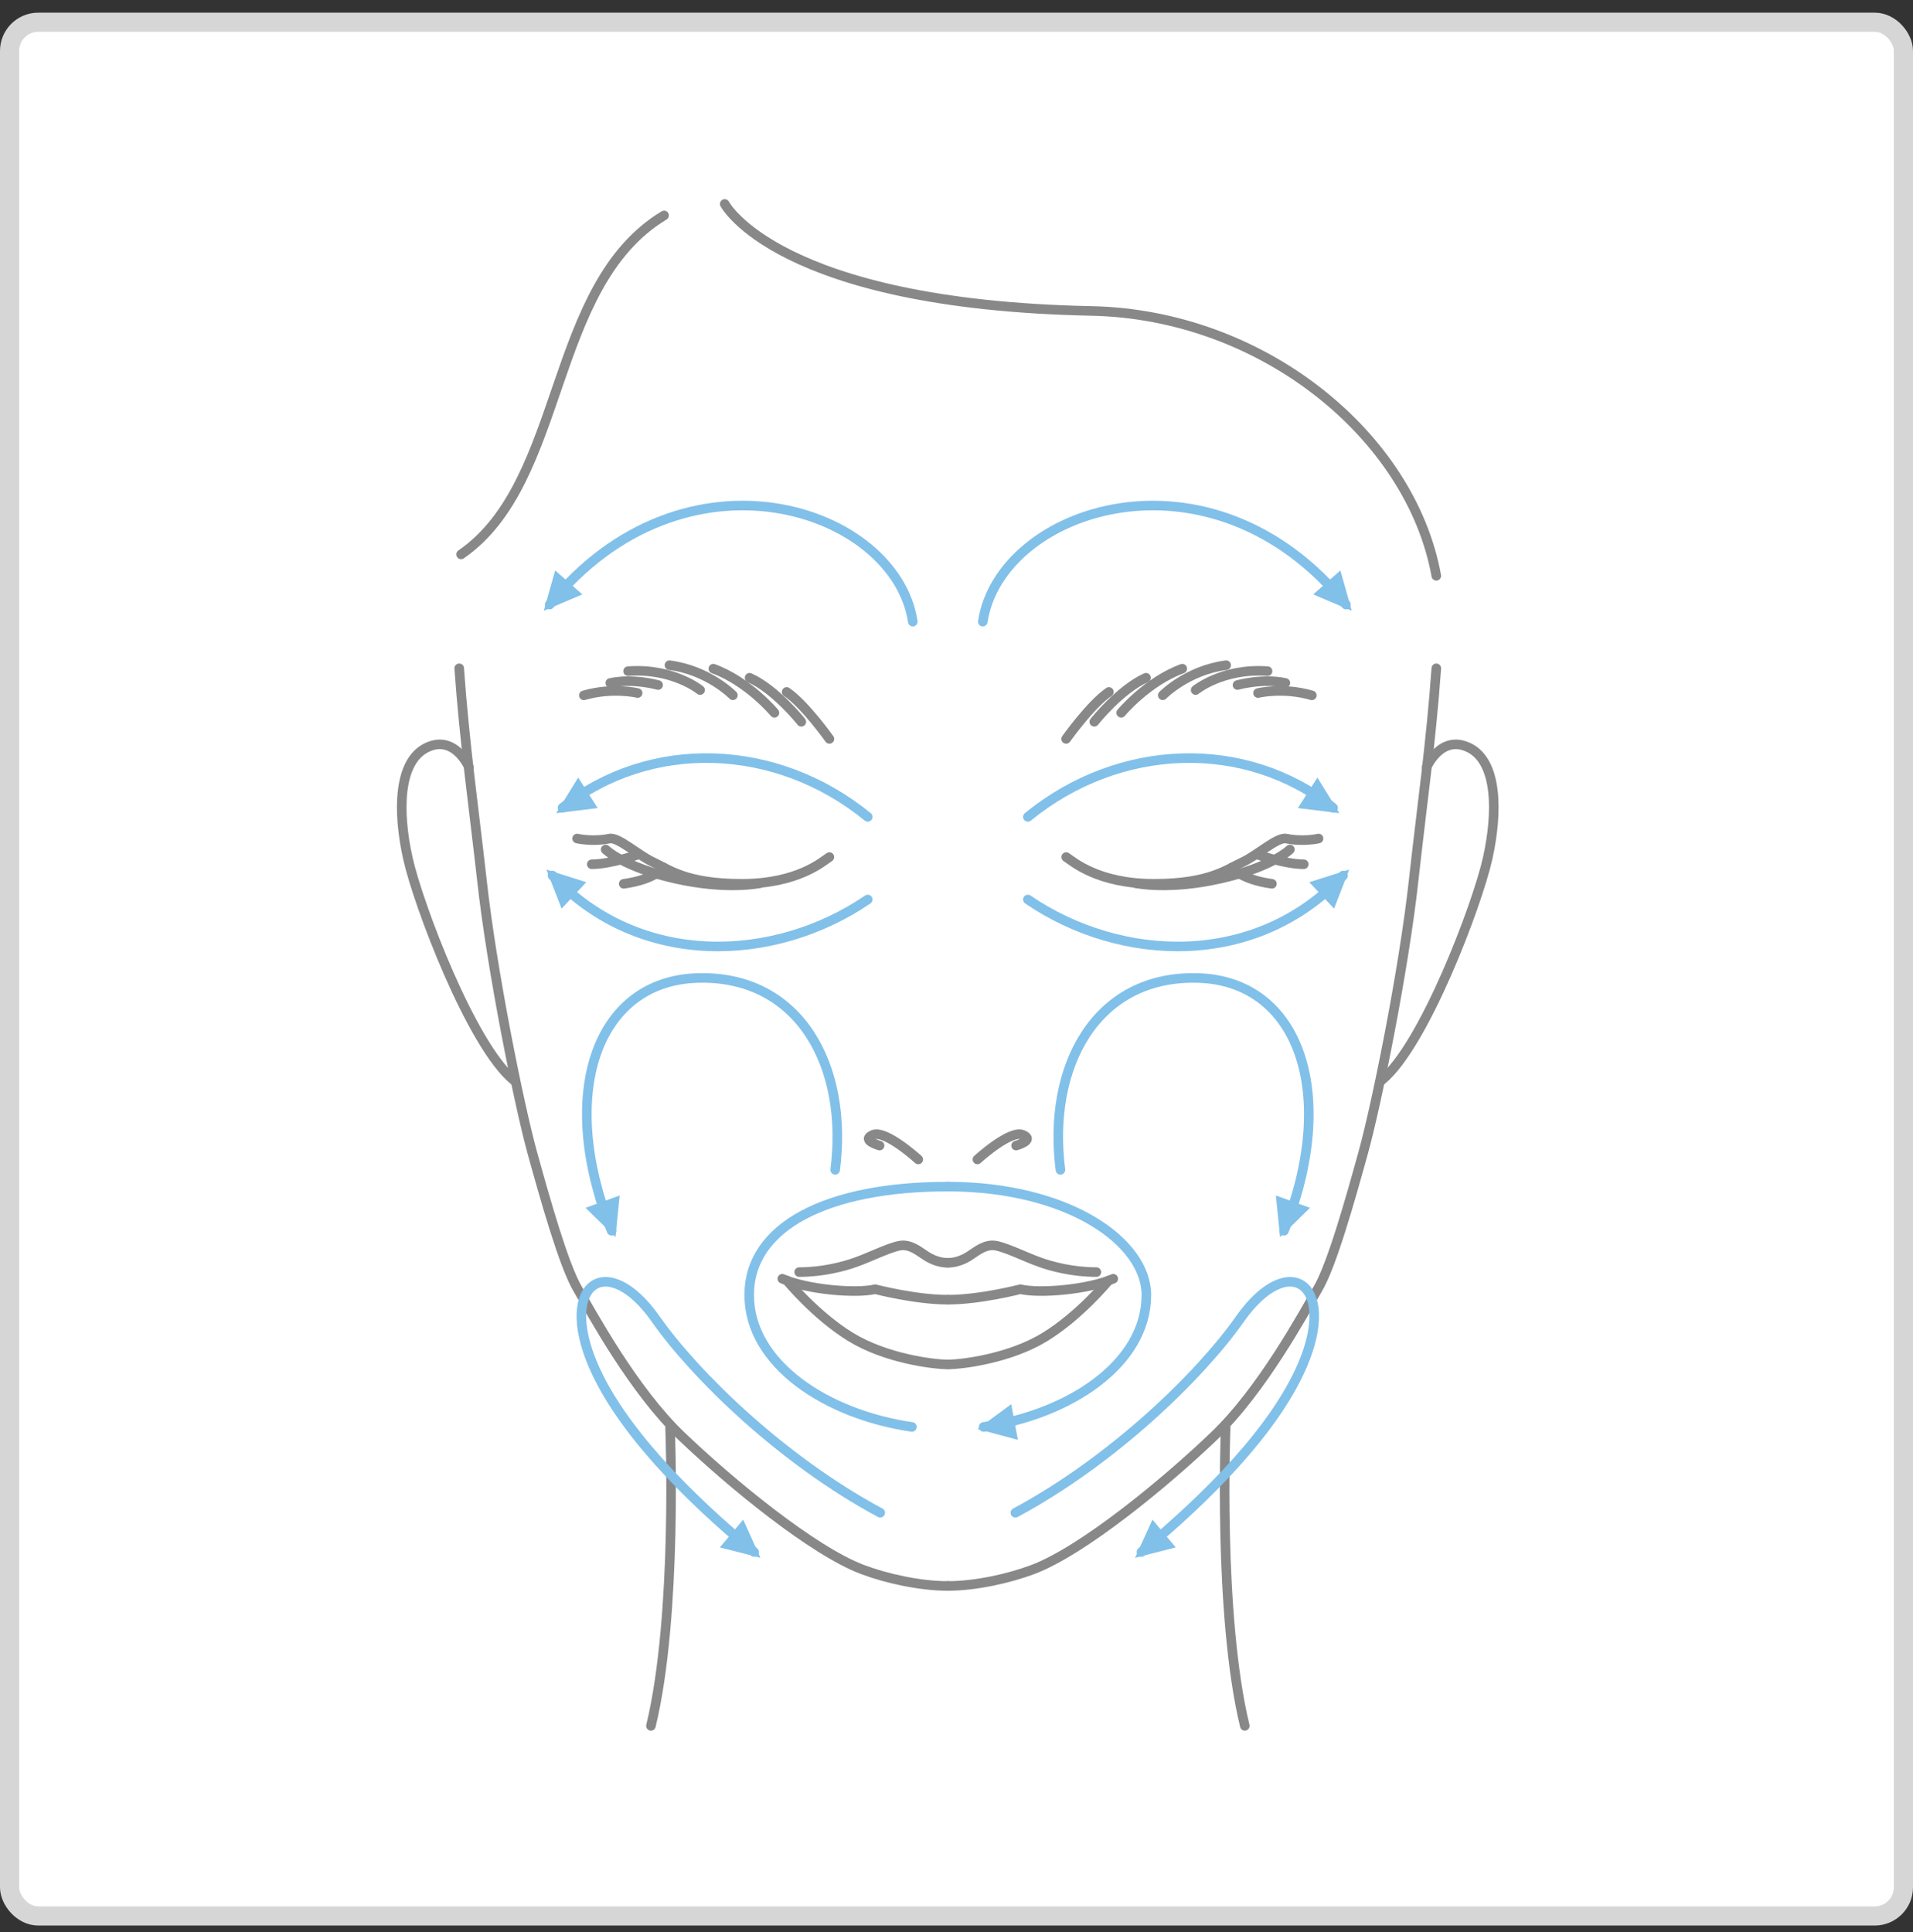
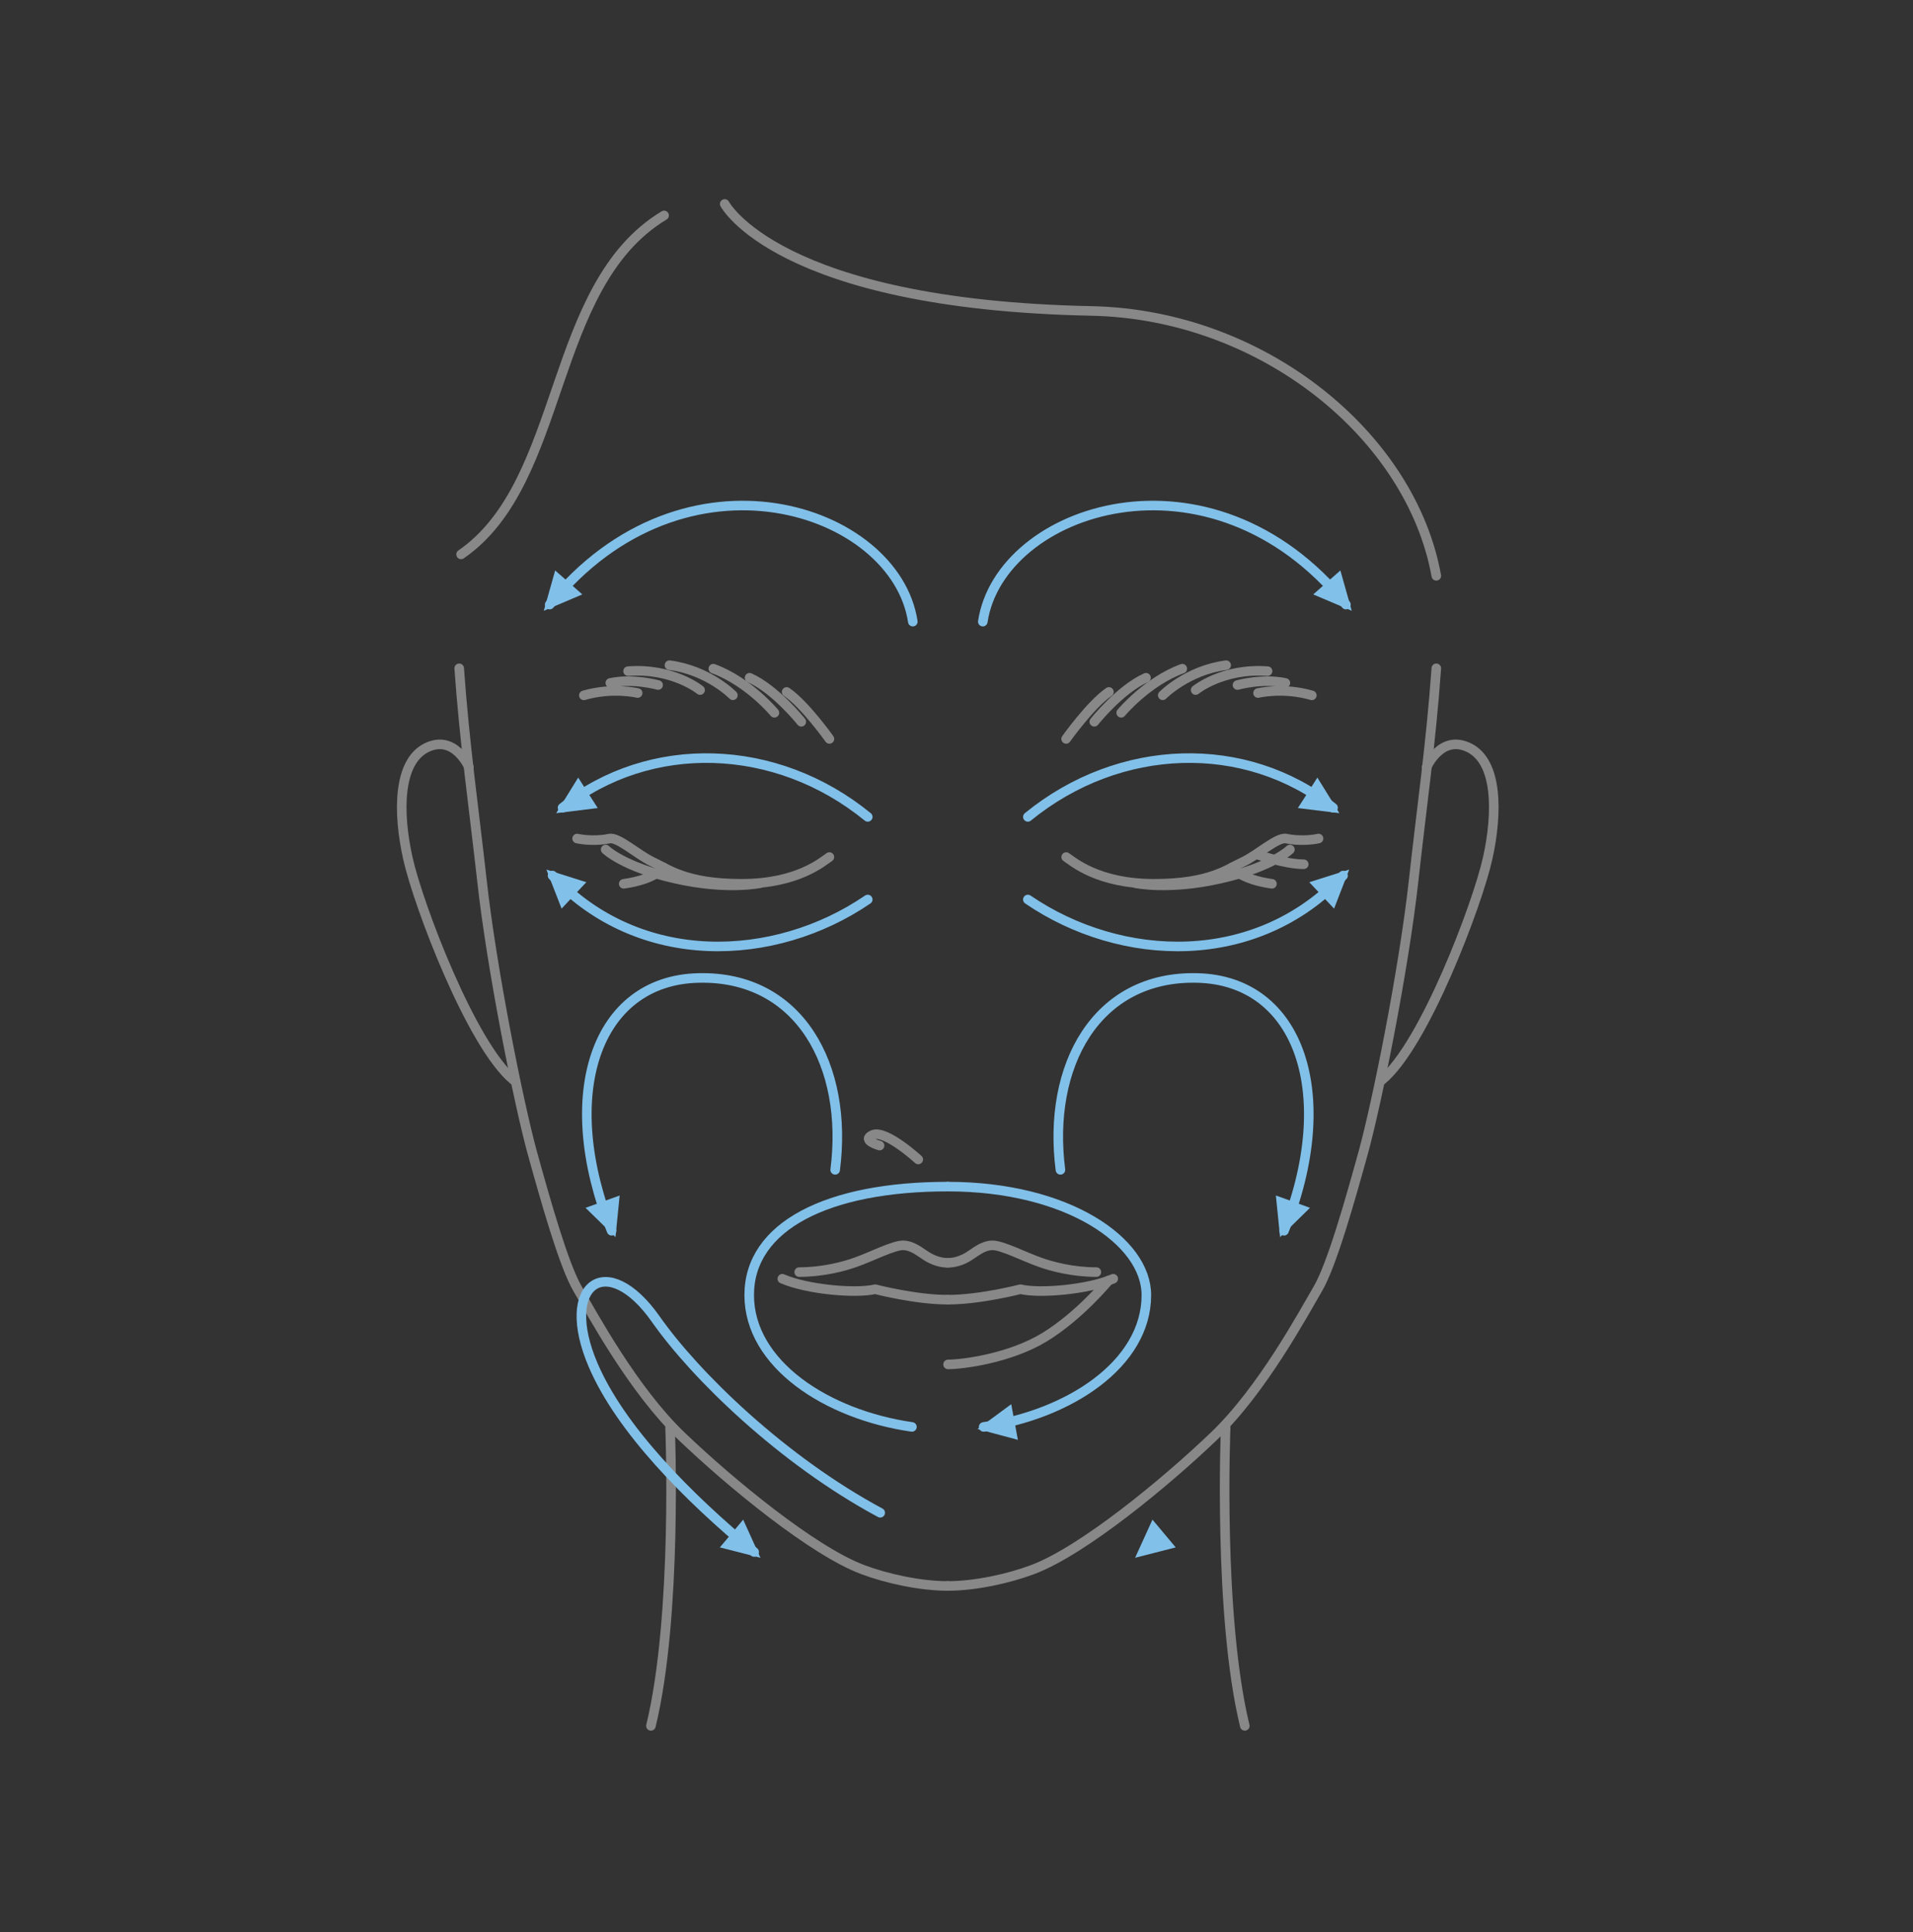
<svg xmlns="http://www.w3.org/2000/svg" width="100" height="101" viewBox="0 0 100 101" fill="none">
  <rect x="0" y="0" width="100" height="101" fill="#333333" stroke="none" />
-   <rect x="0.5" y="1.162" width="99" height="99" rx="1.5" fill="white" stroke="#D6D6D6" />
  <path d="M34.715 11.262C28.62 14.933 29.609 25.186 24.102 28.983" stroke="#888888" stroke-width="0.5" stroke-linecap="round" stroke-linejoin="round" />
  <path d="M37.883 10.662C37.883 10.662 40.642 15.922 57.047 16.255C66.007 16.437 73.763 22.787 75.081 30.102" stroke="#888888" stroke-width="0.5" stroke-linecap="round" stroke-linejoin="round" />
  <path d="M64.069 74.643C64.069 74.643 63.668 84.445 65.07 90.224" stroke="#888888" stroke-width="0.5" stroke-linecap="round" stroke-linejoin="round" />
  <path d="M43.358 38.629C43.358 38.629 42.078 36.825 41.121 36.173" stroke="#888888" stroke-width="0.5" stroke-linecap="round" stroke-linejoin="round" />
  <path d="M41.887 37.733C41.887 37.733 40.553 36.047 39.184 35.431" stroke="#888888" stroke-width="0.5" stroke-linecap="round" stroke-linejoin="round" />
  <path d="M40.482 37.263C40.482 37.263 39.133 35.634 37.289 34.957" stroke="#888888" stroke-width="0.5" stroke-linecap="round" stroke-linejoin="round" />
  <path d="M38.311 36.347C38.311 36.347 37.035 35.038 34.996 34.774" stroke="#888888" stroke-width="0.5" stroke-linecap="round" stroke-linejoin="round" />
  <path d="M36.597 36.075C36.597 36.075 35.182 34.912 32.832 35.086" stroke="#888888" stroke-width="0.5" stroke-linecap="round" stroke-linejoin="round" />
  <path d="M34.403 35.812C34.403 35.812 33.098 35.443 31.902 35.703" stroke="#888888" stroke-width="0.5" stroke-linecap="round" stroke-linejoin="round" />
  <path d="M33.332 36.23C33.332 36.23 32.027 35.913 30.52 36.351" stroke="#888888" stroke-width="0.5" stroke-linecap="round" stroke-linejoin="round" />
  <path d="M48.001 60.613C48.001 60.613 46.295 59.049 45.63 59.325C44.97 59.604 45.979 59.888 45.979 59.888" stroke="#888888" stroke-width="0.5" stroke-linecap="round" stroke-linejoin="round" />
  <path d="M41.777 66.502C43.022 66.502 44.132 66.202 44.715 65.991C45.526 65.711 46.742 65.075 47.24 65.103C47.739 65.132 48.099 65.464 48.46 65.687C48.821 65.906 49.193 66.015 49.526 66.015" stroke="#888888" stroke-width="0.5" stroke-linecap="round" stroke-linejoin="round" />
-   <path d="M49.529 71.328C48.788 71.328 46.304 71.02 44.468 69.894C42.632 68.767 41.137 66.943 41.137 66.943" stroke="#888888" stroke-width="0.5" stroke-linecap="round" stroke-linejoin="round" />
  <path d="M49.53 67.944C47.853 67.944 45.749 67.397 45.749 67.397C44.744 67.636 42.212 67.421 40.895 66.85" stroke="#888888" stroke-width="0.5" stroke-linecap="round" stroke-linejoin="round" />
  <path d="M75.082 34.937C74.802 38.88 74.312 42.243 73.898 46.012C73.38 50.721 71.969 57.691 71.264 60.248C70.592 62.676 69.619 66.149 68.877 67.397C68.14 68.649 65.992 72.665 63.443 75.093C60.898 77.528 56.602 81.066 53.989 82.051C52.732 82.525 50.982 82.91 49.539 82.91" stroke="#888888" stroke-width="0.5" stroke-linecap="round" stroke-linejoin="round" />
  <path d="M74.577 40.104C74.577 40.104 75.331 38.357 76.806 39.095C78.281 39.832 78.301 42.454 77.766 44.87C77.231 47.281 74.443 54.656 72.231 56.468" stroke="#888888" stroke-width="0.5" stroke-linecap="round" stroke-linejoin="round" />
  <path d="M35.028 74.643C35.028 74.643 35.429 84.445 34.027 90.224" stroke="#888888" stroke-width="0.5" stroke-linecap="round" stroke-linejoin="round" />
  <path d="M24.004 34.937C24.284 38.88 24.77 42.243 25.191 46.012C25.71 50.721 27.12 57.691 27.821 60.248C28.494 62.676 29.467 66.149 30.204 67.397C30.942 68.649 33.09 72.665 35.639 75.093C38.184 77.528 42.479 81.066 45.089 82.051C46.349 82.525 48.1 82.91 49.543 82.91" stroke="#888888" stroke-width="0.5" stroke-linecap="round" stroke-linejoin="round" />
  <path d="M24.511 40.104C24.511 40.104 23.758 38.357 22.282 39.095C20.807 39.836 20.783 42.458 21.322 44.874C21.857 47.285 24.645 54.66 26.858 56.472" stroke="#888888" stroke-width="0.5" stroke-linecap="round" stroke-linejoin="round" />
  <path d="M55.73 38.629C55.73 38.629 57.011 36.825 57.967 36.173" stroke="#888888" stroke-width="0.5" stroke-linecap="round" stroke-linejoin="round" />
  <path d="M57.203 37.733C57.203 37.733 58.536 36.047 59.906 35.431" stroke="#888888" stroke-width="0.5" stroke-linecap="round" stroke-linejoin="round" />
  <path d="M58.609 37.263C58.609 37.263 59.959 35.634 61.803 34.957" stroke="#888888" stroke-width="0.5" stroke-linecap="round" stroke-linejoin="round" />
  <path d="M60.781 36.347C60.781 36.347 62.062 35.038 64.096 34.774" stroke="#888888" stroke-width="0.5" stroke-linecap="round" stroke-linejoin="round" />
  <path d="M62.5 36.075C62.5 36.075 63.914 34.912 66.261 35.086" stroke="#888888" stroke-width="0.5" stroke-linecap="round" stroke-linejoin="round" />
  <path d="M64.688 35.812C64.688 35.812 65.992 35.443 67.192 35.703" stroke="#888888" stroke-width="0.5" stroke-linecap="round" stroke-linejoin="round" />
  <path d="M65.762 36.23C65.762 36.23 67.067 35.913 68.574 36.351" stroke="#888888" stroke-width="0.5" stroke-linecap="round" stroke-linejoin="round" />
-   <path d="M51.094 60.613C51.094 60.613 52.8 59.049 53.464 59.325C54.129 59.604 53.116 59.888 53.116 59.888" stroke="#888888" stroke-width="0.5" stroke-linecap="round" stroke-linejoin="round" />
  <path d="M57.311 66.502C56.063 66.502 54.956 66.202 54.373 65.991C53.566 65.711 52.343 65.075 51.844 65.103C51.346 65.132 50.989 65.464 50.628 65.687C50.268 65.906 49.895 66.015 49.562 66.015" stroke="#888888" stroke-width="0.5" stroke-linecap="round" stroke-linejoin="round" />
  <path d="M49.559 71.328C50.296 71.328 52.784 71.02 54.62 69.894C56.456 68.767 57.947 66.943 57.947 66.943" stroke="#888888" stroke-width="0.5" stroke-linecap="round" stroke-linejoin="round" />
  <path d="M49.559 67.944C51.232 67.944 53.34 67.397 53.34 67.397C54.34 67.636 56.877 67.421 58.194 66.85" stroke="#888888" stroke-width="0.5" stroke-linecap="round" stroke-linejoin="round" />
  <path d="M43.355 44.804C43.018 45.023 41.718 46.202 38.771 46.202C35.825 46.202 34.926 45.424 34.127 45.063C33.333 44.691 32.308 43.738 31.854 43.84C31.242 43.969 30.537 43.921 30.168 43.836" stroke="#888888" stroke-width="0.5" stroke-linecap="round" stroke-linejoin="round" />
  <path d="M39.745 46.17C39.745 46.17 38.01 46.551 35.287 45.931C32.568 45.315 31.66 44.411 31.66 44.411" stroke="#888888" stroke-width="0.5" stroke-linecap="round" stroke-linejoin="round" />
  <path d="M34.693 45.348C34.693 45.348 34.247 45.976 32.605 46.203" stroke="#888888" stroke-width="0.5" stroke-linecap="round" stroke-linejoin="round" />
-   <path d="M33.402 44.658C33.402 44.658 31.927 45.181 30.934 45.181" stroke="#888888" stroke-width="0.5" stroke-linecap="round" stroke-linejoin="round" />
  <path d="M55.734 44.804C56.071 45.023 57.376 46.202 60.318 46.202C63.26 46.202 64.163 45.424 64.966 45.063C65.756 44.691 66.781 43.738 67.239 43.84C67.847 43.969 68.561 43.921 68.925 43.836" stroke="#888888" stroke-width="0.5" stroke-linecap="round" stroke-linejoin="round" />
  <path d="M59.348 46.17C59.348 46.17 61.082 46.551 63.805 45.931C66.525 45.315 67.428 44.411 67.428 44.411" stroke="#888888" stroke-width="0.5" stroke-linecap="round" stroke-linejoin="round" />
  <path d="M64.398 45.348C64.398 45.348 64.844 45.976 66.49 46.203" stroke="#888888" stroke-width="0.5" stroke-linecap="round" stroke-linejoin="round" />
  <path d="M65.684 44.658C65.684 44.658 67.159 45.181 68.152 45.181" stroke="#888888" stroke-width="0.5" stroke-linecap="round" stroke-linejoin="round" />
  <path d="M47.716 32.498C46.816 26.561 35.79 22.889 28.734 31.606" stroke="#81C0E9" stroke-width="0.5" stroke-linecap="round" stroke-linejoin="round" />
  <path d="M29.406 42.227C33.969 38.6 40.559 38.786 45.361 42.705" stroke="#81C0E9" stroke-width="0.5" stroke-linecap="round" stroke-linejoin="round" />
  <path d="M45.36 47.024C40.481 50.355 33.43 50.626 28.883 45.772" stroke="#81C0E9" stroke-width="0.5" stroke-linecap="round" stroke-linejoin="round" />
  <path d="M43.658 61.156C44.355 55.746 41.811 50.992 36.502 51.126C31.14 51.255 29.114 57.253 31.971 64.341" stroke="#81C0E9" stroke-width="0.5" stroke-linecap="round" stroke-linejoin="round" />
  <path d="M47.67 74.596C43.221 73.956 39.164 71.309 39.164 67.703C39.164 64.096 43.261 62.033 49.542 62.033" stroke="#81C0E9" stroke-width="0.5" stroke-linecap="round" stroke-linejoin="round" />
  <path d="M51.419 74.596C55.869 73.956 59.925 71.309 59.925 67.703C59.925 64.91 55.828 62.033 49.547 62.033" stroke="#81C0E9" stroke-width="0.5" stroke-linecap="round" stroke-linejoin="round" />
  <path d="M46.013 79.084C40.894 76.337 36.335 71.891 34.285 68.969C31.736 65.334 29.187 67.117 31.006 71.364C32.445 74.724 35.959 78.27 39.423 81.135" stroke="#81C0E9" stroke-width="0.5" stroke-linecap="round" stroke-linejoin="round" />
  <path d="M51.375 32.498C52.275 26.561 63.301 22.889 70.357 31.606" stroke="#81C0E9" stroke-width="0.5" stroke-linecap="round" stroke-linejoin="round" />
  <path d="M69.685 42.227C65.122 38.6 58.533 38.786 53.73 42.705" stroke="#81C0E9" stroke-width="0.5" stroke-linecap="round" stroke-linejoin="round" />
  <path d="M53.73 47.024C58.61 50.355 65.661 50.626 70.208 45.772" stroke="#81C0E9" stroke-width="0.5" stroke-linecap="round" stroke-linejoin="round" />
  <path d="M55.433 61.156C54.736 55.746 57.281 50.992 62.59 51.126C67.951 51.255 69.978 57.253 67.121 64.341" stroke="#81C0E9" stroke-width="0.5" stroke-linecap="round" stroke-linejoin="round" />
-   <path d="M53.078 79.084C58.196 76.337 62.755 71.891 64.806 68.969C67.355 65.334 69.904 67.117 68.085 71.364C66.646 74.724 63.132 78.27 59.667 81.135" stroke="#81C0E9" stroke-width="0.5" stroke-linecap="round" stroke-linejoin="round" />
  <path d="M30.44 31.075L28.426 31.93L29.021 29.822L29.731 30.446L30.44 31.075Z" fill="#81C0E9" />
  <path d="M31.246 42.243L29.074 42.511L30.225 40.65L30.736 41.449L31.246 42.243Z" fill="#81C0E9" />
  <path d="M29.357 47.501L28.562 45.459L30.649 46.12L30.001 46.812L29.357 47.501Z" fill="#81C0E9" />
  <path d="M32.392 62.498L32.174 64.674L30.609 63.142L31.505 62.818L32.392 62.498Z" fill="#81C0E9" />
  <path d="M53.209 75.272L51.098 74.705L52.861 73.408L53.035 74.34L53.209 75.272Z" fill="#81C0E9" />
  <path d="M38.849 79.443L39.752 81.437L37.629 80.894L38.241 80.169L38.849 79.443Z" fill="#81C0E9" />
  <path d="M68.648 31.075L70.662 31.93L70.067 29.822L69.358 30.446L68.648 31.075Z" fill="#81C0E9" />
  <path d="M67.844 42.243L70.016 42.511L68.865 40.65L68.354 41.449L67.844 42.243Z" fill="#81C0E9" />
  <path d="M69.738 47.501L70.528 45.459L68.441 46.12L69.09 46.812L69.738 47.501Z" fill="#81C0E9" />
-   <path d="M66.695 62.498L66.914 64.674L68.478 63.142L67.587 62.818L66.695 62.498Z" fill="#81C0E9" />
+   <path d="M66.695 62.498L66.914 64.674L68.478 63.142L67.587 62.818L66.695 62.498" fill="#81C0E9" />
  <path d="M60.244 79.443L59.336 81.437L61.459 80.894L60.852 80.169L60.244 79.443Z" fill="#81C0E9" />
</svg>